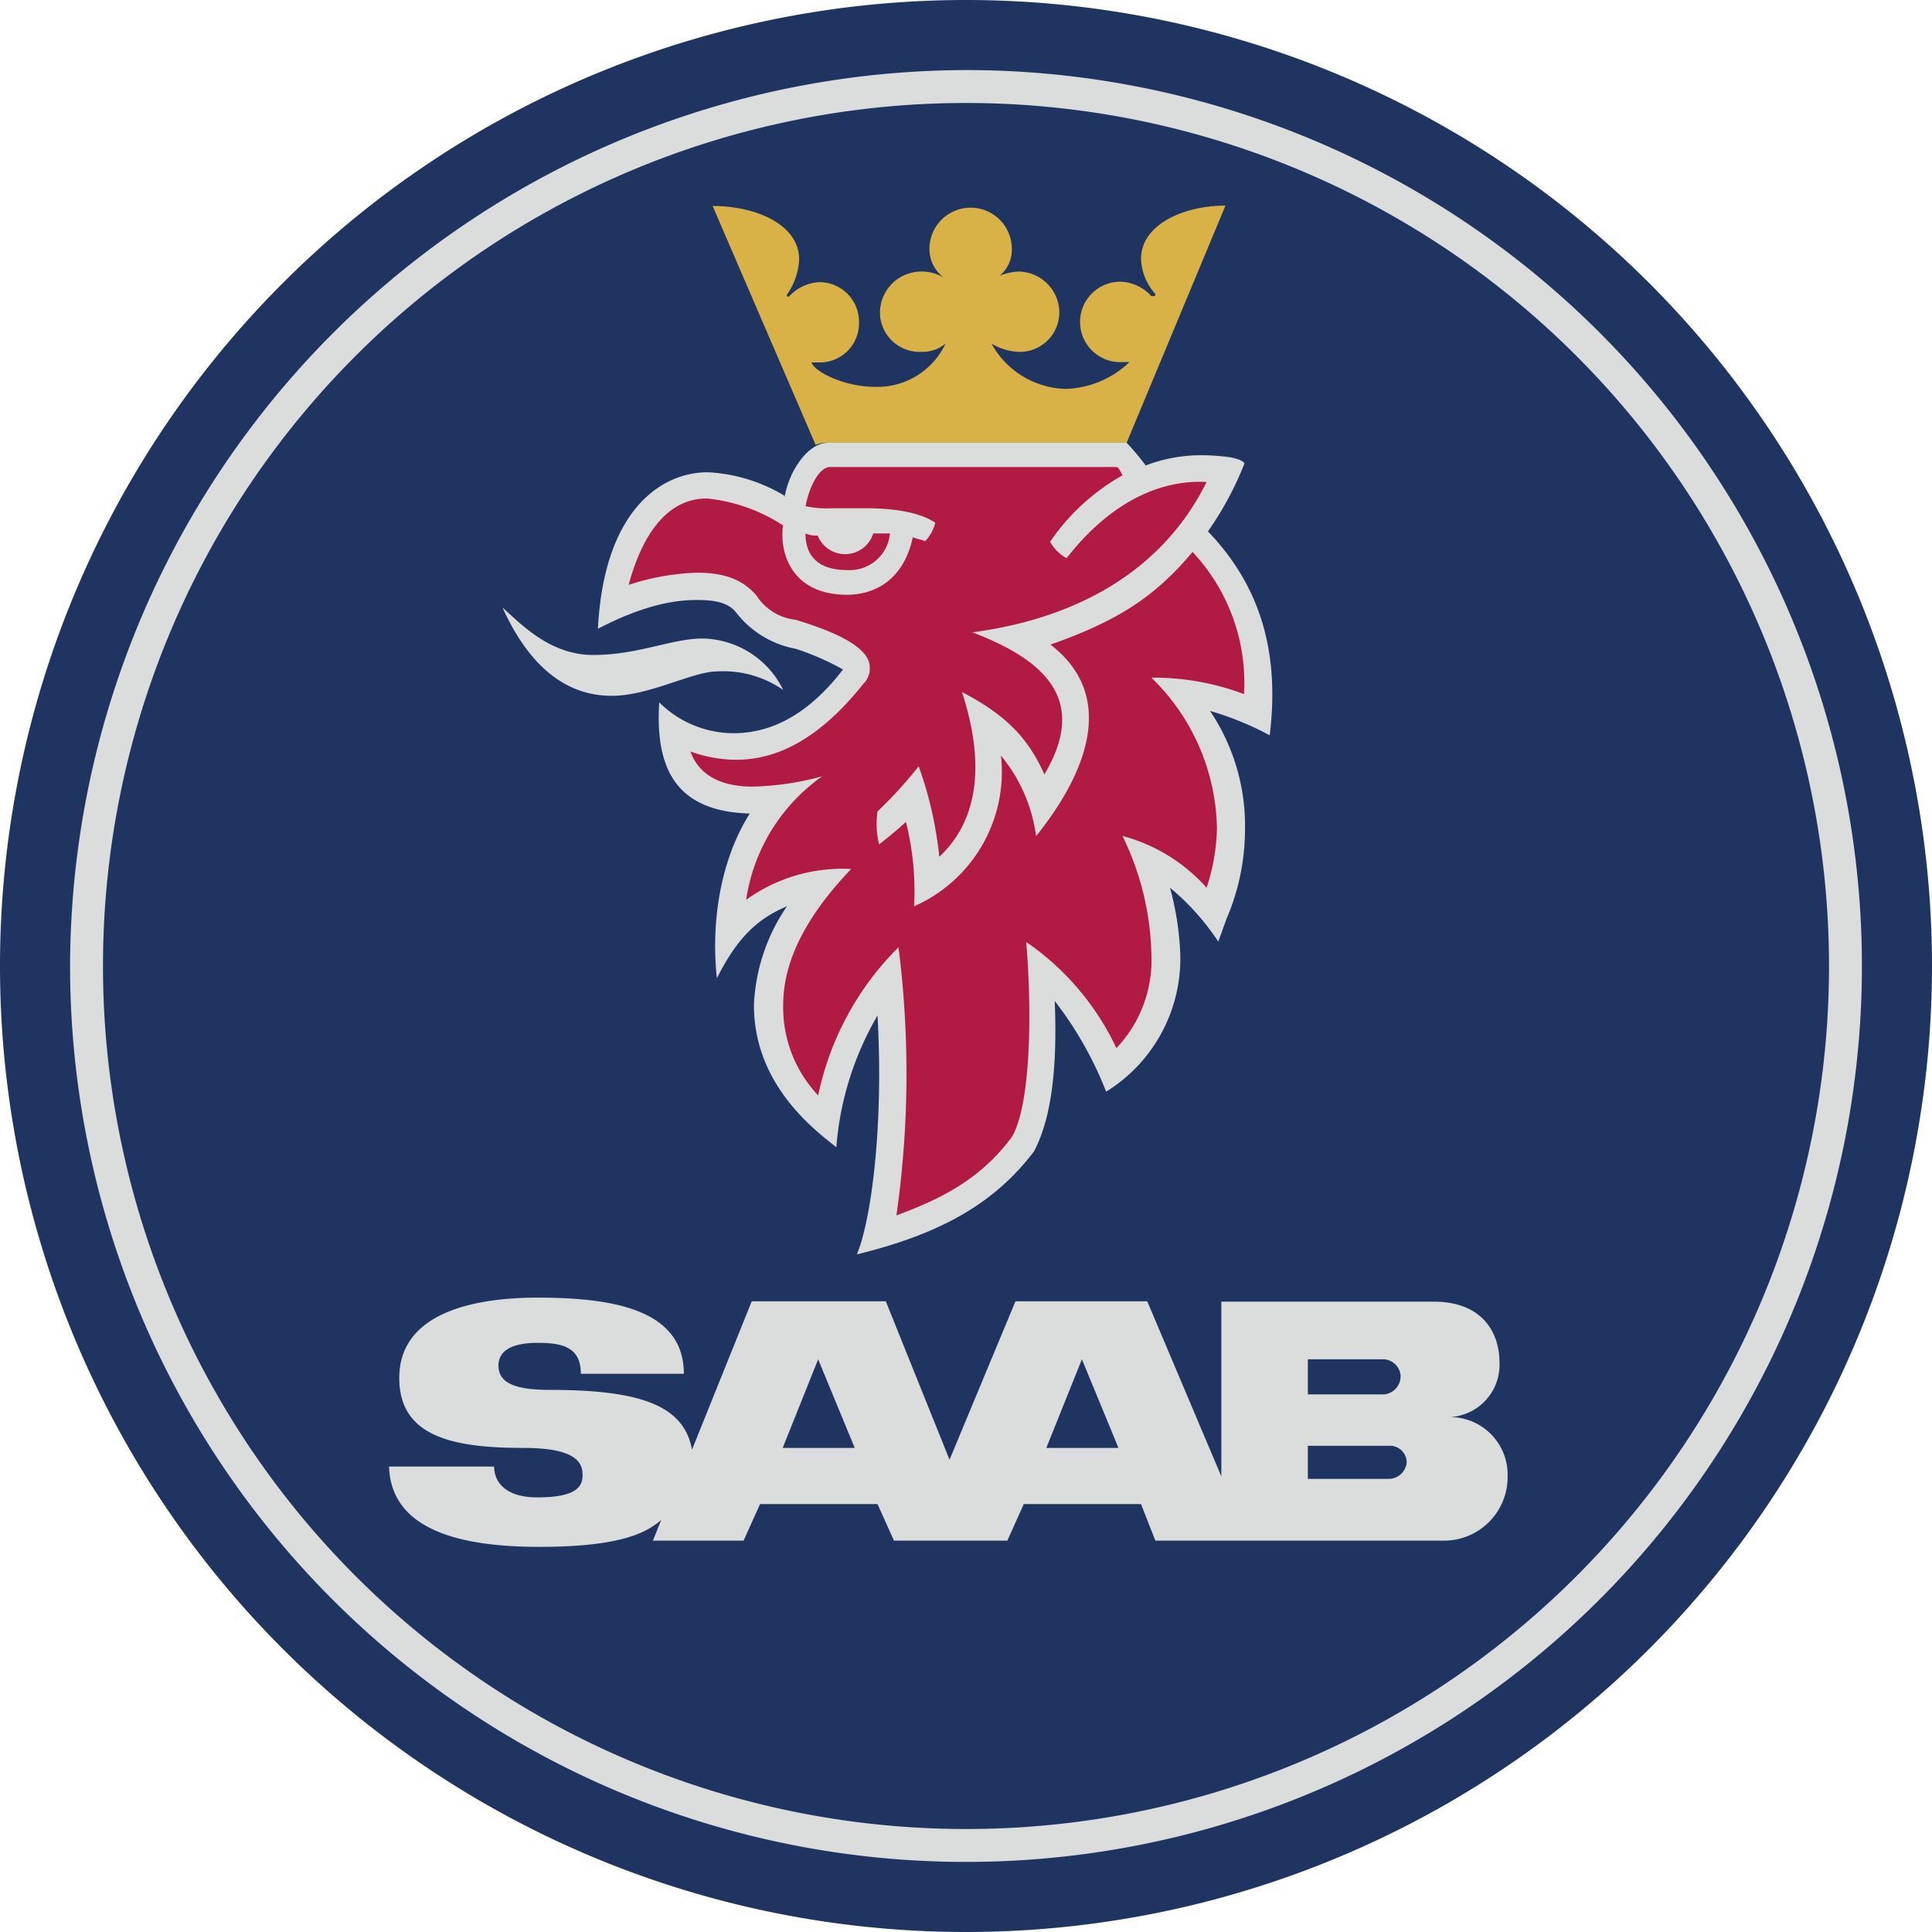
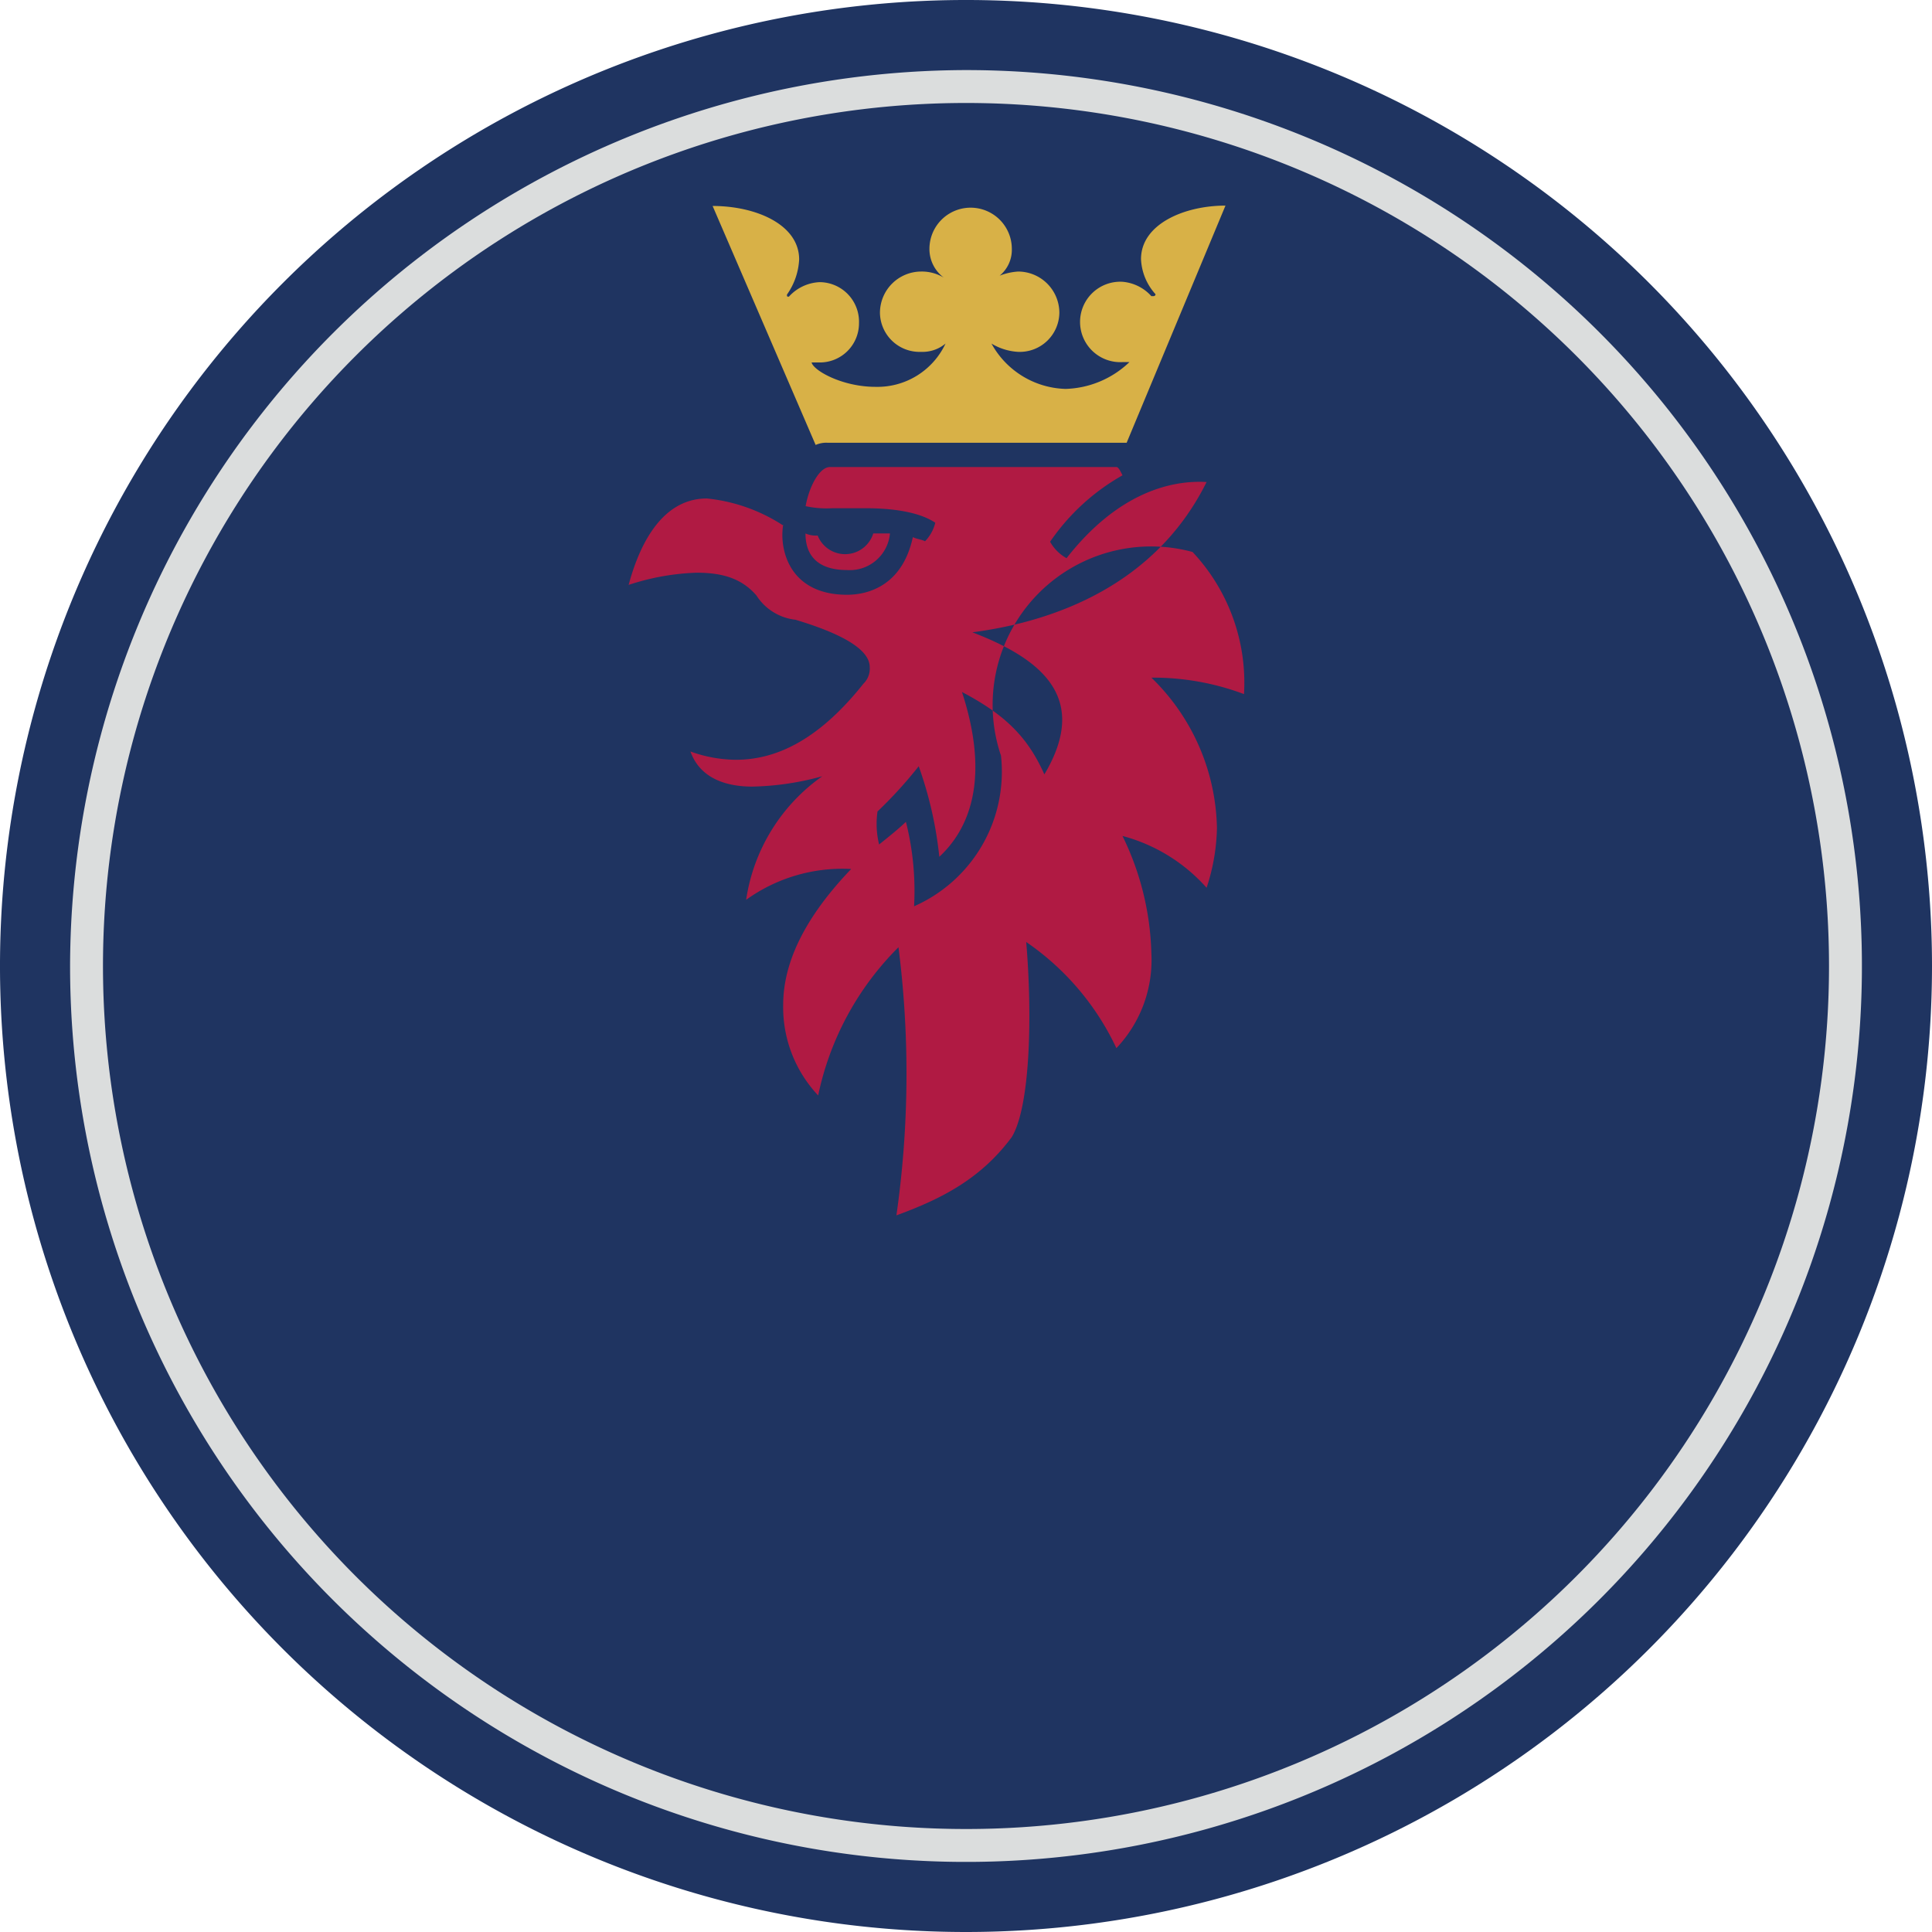
<svg xmlns="http://www.w3.org/2000/svg" viewBox="0 0 158.52 158.52">
  <defs>
    <style>.cls-1{fill:#1f3461;}.cls-1,.cls-2,.cls-3,.cls-4{fill-rule:evenodd;}.cls-2{fill:#dbdddd;}.cls-3{fill:#d8b147;}.cls-4{fill:#b01a43;}</style>
  </defs>
  <g id="Réteg_2" data-name="Réteg 2">
    <g id="Réteg_1" data-name="Réteg 1">
      <path class="cls-1" d="M158.52,79.26a79.26,79.26,0,1,0-79.26,79.26A79.27,79.27,0,0,0,158.52,79.26Z" />
      <path class="cls-2" d="M79.26,5.75A73.51,73.51,0,1,1,5.75,79.26,73.67,73.67,0,0,1,79.26,5.75Z" />
      <path class="cls-1" d="M150.07,79.26a70.81,70.81,0,1,0-70.81,70.81,70.79,70.79,0,0,0,70.81-70.81Z" />
-       <path class="cls-2" d="M41.23,49.85c1.53,1.36,3.89,3.89,7.44,3.89,3.72,0,6.42-1.35,9-1.35a7.5,7.5,0,0,1,6.59,4.22,8.59,8.59,0,0,0-5.41-1.52c-2,0-5.58,2-8.62,2C45.46,57.12,42.76,53.23,41.23,49.85Z" />
      <path class="cls-3" d="M66.92,36.5,58.47,16.9c3.55,0,7.1,1.52,7.1,4.39a5.45,5.45,0,0,1-1,2.88c0,.17,0,.17.16.17a3.61,3.61,0,0,1,2.54-1.19,3.25,3.25,0,0,1,3.21,3.38,3.21,3.21,0,0,1-3.21,3.21h-.68c.17.68,2.54,2,5.24,2a6.17,6.17,0,0,0,5.75-3.55,2.94,2.94,0,0,1-2,.68,3.25,3.25,0,0,1-3.38-3.21,3.39,3.39,0,0,1,3.38-3.38,3.47,3.47,0,0,1,1.86.5,2.92,2.92,0,0,1-1.18-2.36,3.38,3.38,0,0,1,6.76,0,2.74,2.74,0,0,1-1,2.2,5,5,0,0,1,1.52-.34,3.39,3.39,0,0,1,3.38,3.38,3.25,3.25,0,0,1-3.38,3.21,4.74,4.74,0,0,1-2.19-.68,7.16,7.16,0,0,0,6.08,3.72,7.9,7.9,0,0,0,5.24-2.2H92.1a3.3,3.3,0,1,1,0-6.59,3.58,3.58,0,0,1,2.37,1.18h.17s.17,0,.17-.16a4.57,4.57,0,0,1-1.19-2.88c0-2.87,3.55-4.39,6.93-4.39L92.44,36.33H67.94a2.16,2.16,0,0,0-1,.17Z" />
-       <path class="cls-2" d="M64.39,40.73c.33-2,1.86-4.4,3.55-4.4h24.5A19,19,0,0,1,94,38.19a12.87,12.87,0,0,1,4.73-.84,18.2,18.2,0,0,1,2.2.17s1,.17,1.18.5a26.34,26.34,0,0,1-3,5.58c4.23,4.4,5.92,9.8,5.07,16.73a25.42,25.42,0,0,0-4.9-2,16.86,16.86,0,0,1,2.87,9.81,18.55,18.55,0,0,1-1.52,7.26l-.67,1.86A20.15,20.15,0,0,0,96,72.84a24.11,24.11,0,0,1,.84,5.41,12.84,12.84,0,0,1-6.08,11.32,30.08,30.08,0,0,0-4.22-7.44c.17,4.23,0,9.13-1.7,12.34-3.21,4.23-7.6,6.76-14.53,8.45,1.18-2.87,2.2-10.48,1.69-19.6a25.37,25.37,0,0,0-3.38,10.81c-1.69-1.35-6.76-5.07-6.76-11.66a15.47,15.47,0,0,1,2.71-8.11c-2.37,1-4.06,2.53-5.75,5.91-.51-4.73.34-9.8,2.7-13.52-6.08-.17-7.77-3.71-7.43-9.12a8.69,8.69,0,0,0,6.08,2.53c2.54,0,5.75-1,9-5.23a22,22,0,0,0-3.89-1.7,8,8,0,0,1-4.9-3c-.68-.84-1.86-1-3.21-1-1.69,0-4.23.34-8.11,2.36.5-9.8,5.24-12.84,9-12.84a13.45,13.45,0,0,1,6.43,2ZM44.11,106.47c6.25,0,12,1,12,6.25H47.66c0-2.2-1.53-2.54-3.55-2.54-1.86,0-3.21.51-3.21,1.86s1.18,2,4.22,2c7.6,0,11,1.35,11.66,4.9l4.9-12.17h11l5.23,13,5.41-13H94.13l6.08,14.37V106.8h17.41c4.39,0,5.41,3,5.41,4.91a4.3,4.3,0,0,1-4.06,4.56,4.73,4.73,0,0,1,4.73,4.9,5.22,5.22,0,0,1-5.24,5.24H94.8l-1.18-3H84l-1.35,3h-9.3l-1.35-3H62.36l-1.35,3H53.57l.68-1.69c-1.19,1-3.22,2.2-10,2.2-6.42,0-12.16-1.35-12.33-6.59h8.62c0,1.18.84,2.53,3.55,2.53,3.38,0,3.71-1,3.71-1.86,0-1.18-.84-2.2-4.9-2.2-5.91,0-10.14-1-10.14-5.74,0-5.41,6.26-6.59,11.33-6.59ZM85.85,118.8h5.92l-3-7.27Zm-21.63,0h5.91l-3-7.27Zm49.34-4.39a1.5,1.5,0,0,0,1.36-1.52,1.46,1.46,0,0,0-1.36-1.36h-6.25v2.88Zm-6.25,6.93h6.59a1.49,1.49,0,0,0,1.52-1.35,1.38,1.38,0,0,0-1.52-1.36h-6.59Z" />
      <path class="cls-4" d="M71.65,43.77a2.42,2.42,0,0,1-4.56.17,2.1,2.1,0,0,1-1-.17c0,2.37,1.69,3,3.38,3a3.31,3.31,0,0,0,3.55-3Z" />
-       <path class="cls-4" d="M64.22,43.09A14,14,0,0,0,58,40.9c-4.05,0-5.74,4.56-6.42,7.09a19.8,19.8,0,0,1,5.58-1c2.2,0,3.72.51,4.9,1.86a4.37,4.37,0,0,0,3.21,2c2.2.67,6.09,2,6.09,3.88a1.71,1.71,0,0,1-.51,1.36c-3.89,4.9-7.44,6.25-10.48,6.25a11.23,11.23,0,0,1-3.72-.68c.85,2.37,3.21,2.88,5.07,2.88a23,23,0,0,0,5.75-.85,15.11,15.11,0,0,0-6.25,10.14,13.52,13.52,0,0,1,8.62-2.53c-3.55,3.71-5.58,7.43-5.58,11.15a10.54,10.54,0,0,0,2.87,7.43,24.1,24.1,0,0,1,6.59-12.16,82.15,82.15,0,0,1-.17,22c3.72-1.36,6.93-3,9.47-6.43,1.52-2.53,1.69-10,1.18-16A21.78,21.78,0,0,1,91.6,86a10.5,10.5,0,0,0,2.87-7.78,23.17,23.17,0,0,0-2.37-9.63A14.07,14.07,0,0,1,99,72.84a16.5,16.5,0,0,0,.85-4.9A17.63,17.63,0,0,0,94.47,55.6a21.21,21.21,0,0,1,7.6,1.35,15.67,15.67,0,0,0-4.22-11.66c-3,3.55-5.92,5.58-11.66,7.6,5.07,3.89,3.55,9.81-1.18,15.72A13,13,0,0,0,82.13,62,12.06,12.06,0,0,1,75,74.36a23.17,23.17,0,0,0-.67-6.93c-.51.5-1.35,1.18-2.2,1.86A7.08,7.08,0,0,1,72,66.58a35.52,35.52,0,0,0,3.38-3.71,31.69,31.69,0,0,1,1.69,7.43c2.37-2.2,4.23-6.25,1.86-13.52,3.55,1.86,5.41,3.72,6.76,6.76,3.72-6.25-.17-9.46-5.91-11.66C86.53,51,94.81,48,99,39.55c-2.87-.17-7.26.84-11.49,6.25a3.49,3.49,0,0,1-1.35-1.35A17.81,17.81,0,0,1,92.1,39c-.17-.34-.33-.68-.5-.68H68.1c-.84,0-1.69,1.52-2,3.21a8.15,8.15,0,0,0,2.19.17H71c1.69,0,4.22.17,5.74,1.19a3.31,3.31,0,0,1-.84,1.52c-.34-.17-.68-.17-1-.34-.84,3.89-3.55,4.73-5.4,4.73-4.74,0-5.58-3.72-5.24-5.75Z" />
+       <path class="cls-4" d="M64.22,43.09A14,14,0,0,0,58,40.9c-4.05,0-5.74,4.56-6.42,7.09a19.8,19.8,0,0,1,5.58-1c2.2,0,3.72.51,4.9,1.86a4.37,4.37,0,0,0,3.21,2c2.2.67,6.09,2,6.09,3.88a1.71,1.71,0,0,1-.51,1.36c-3.89,4.9-7.44,6.25-10.48,6.25a11.23,11.23,0,0,1-3.72-.68c.85,2.37,3.21,2.88,5.07,2.88a23,23,0,0,0,5.75-.85,15.11,15.11,0,0,0-6.25,10.14,13.52,13.52,0,0,1,8.62-2.53c-3.55,3.71-5.58,7.43-5.58,11.15a10.54,10.54,0,0,0,2.87,7.43,24.1,24.1,0,0,1,6.59-12.16,82.15,82.15,0,0,1-.17,22c3.72-1.36,6.93-3,9.47-6.43,1.52-2.53,1.69-10,1.18-16A21.78,21.78,0,0,1,91.6,86a10.5,10.5,0,0,0,2.87-7.78,23.17,23.17,0,0,0-2.37-9.63A14.07,14.07,0,0,1,99,72.84a16.5,16.5,0,0,0,.85-4.9A17.63,17.63,0,0,0,94.47,55.6a21.21,21.21,0,0,1,7.6,1.35,15.67,15.67,0,0,0-4.22-11.66A13,13,0,0,0,82.13,62,12.06,12.06,0,0,1,75,74.36a23.17,23.17,0,0,0-.67-6.93c-.51.5-1.35,1.18-2.2,1.86A7.08,7.08,0,0,1,72,66.58a35.52,35.52,0,0,0,3.38-3.71,31.69,31.69,0,0,1,1.69,7.43c2.37-2.2,4.23-6.25,1.86-13.52,3.55,1.86,5.41,3.72,6.76,6.76,3.72-6.25-.17-9.46-5.91-11.66C86.53,51,94.81,48,99,39.55c-2.87-.17-7.26.84-11.49,6.25a3.49,3.49,0,0,1-1.35-1.35A17.81,17.81,0,0,1,92.1,39c-.17-.34-.33-.68-.5-.68H68.1c-.84,0-1.69,1.52-2,3.21a8.15,8.15,0,0,0,2.19.17H71c1.69,0,4.22.17,5.74,1.19a3.31,3.31,0,0,1-.84,1.52c-.34-.17-.68-.17-1-.34-.84,3.89-3.55,4.73-5.4,4.73-4.74,0-5.58-3.72-5.24-5.75Z" />
    </g>
  </g>
</svg>